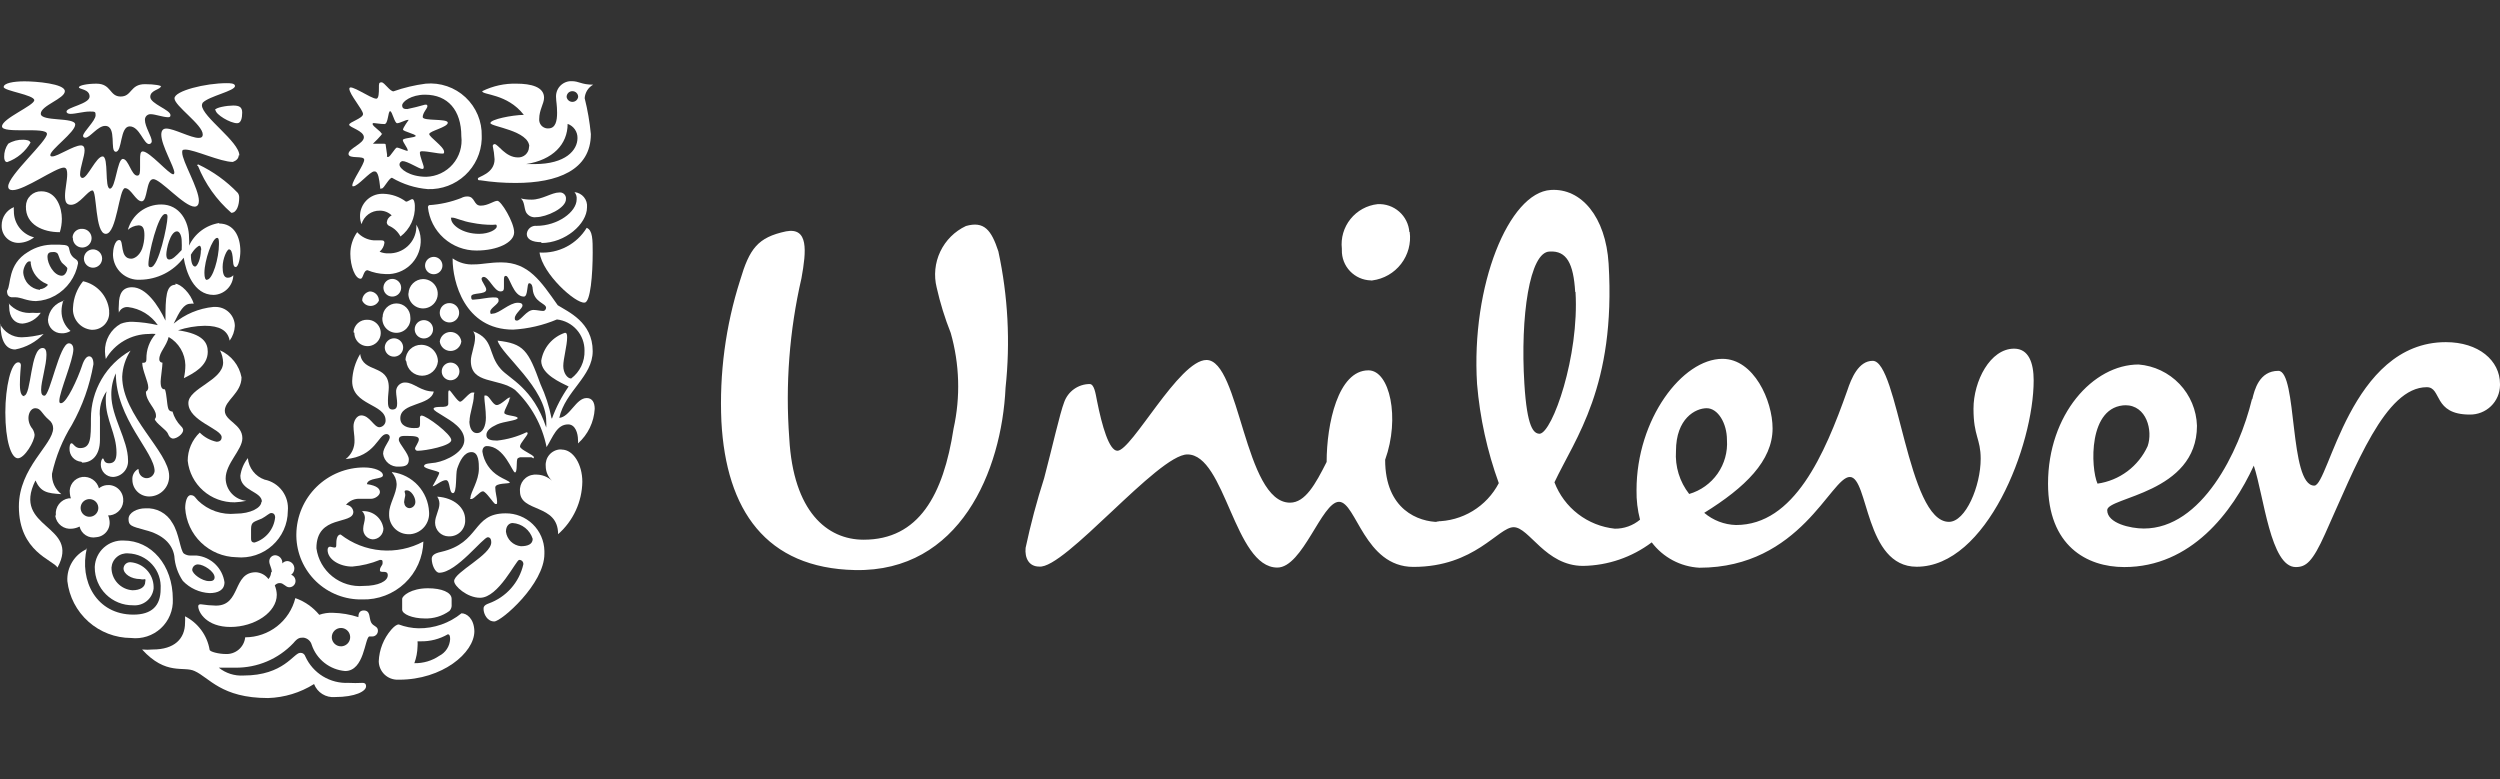
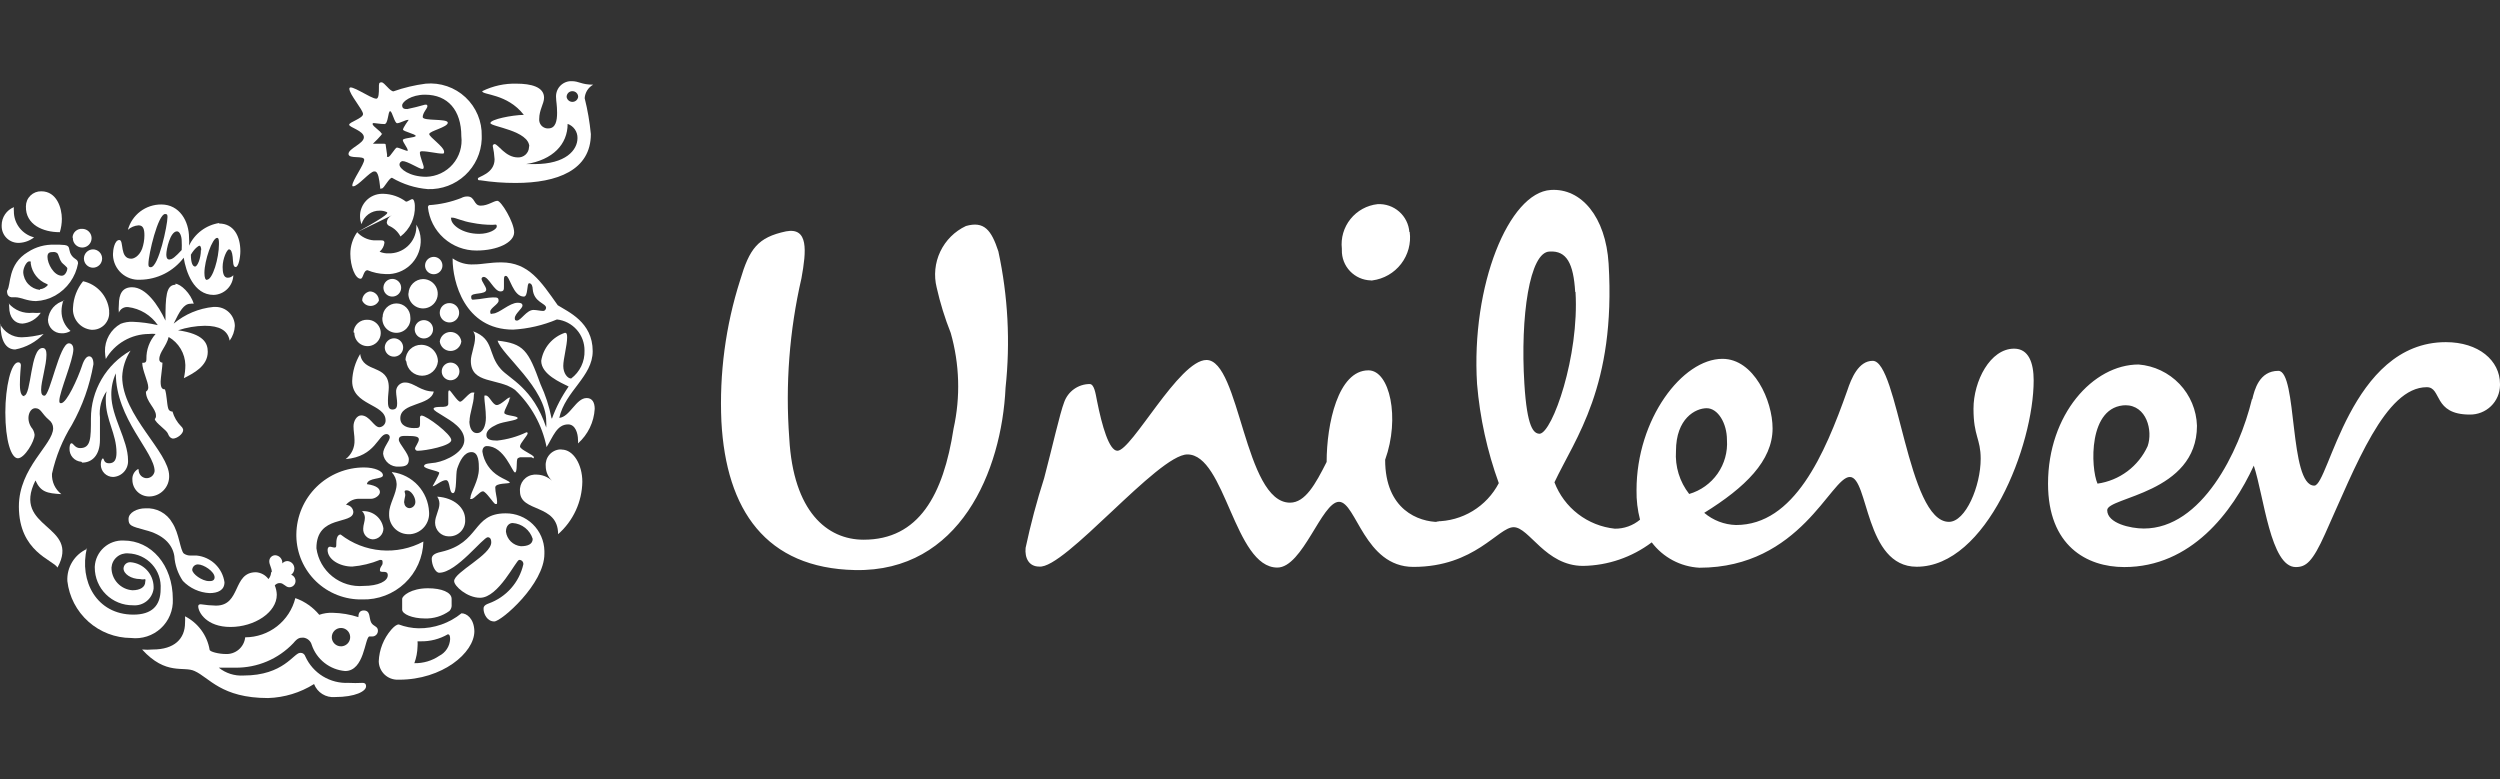
<svg xmlns="http://www.w3.org/2000/svg" width="154" height="48" viewBox="0 0 154 48" fill="none">
  <rect x="0" y="0" width="154" height="48" fill="#333333" stroke="none" />
  <path d="M58.565 20.51C58.204 19.602 57.915 18.668 57.7 17.715C57.514 16.972 57.593 16.188 57.921 15.497C58.25 14.805 58.808 14.248 59.502 13.922C60.624 13.603 61.067 14.168 61.499 15.484C62.094 18.242 62.243 21.077 61.942 23.882C61.705 29.021 59.121 35.24 52.675 35.116C47.187 35.003 44.727 31.426 44.438 25.958C44.305 23.014 44.695 20.07 45.592 17.262C46.168 15.32 46.673 14.621 48.423 14.251C49.803 13.994 49.679 15.433 49.37 17.139C48.627 20.369 48.373 23.691 48.619 26.996C48.866 31.509 50.946 33.246 53.2 33.246C56.598 33.246 58.112 30.491 58.74 26.4C59.172 24.453 59.111 22.429 58.565 20.51ZM130.916 24.961C132.234 24.961 132.625 26.523 132.296 27.479C132.017 28.093 131.588 28.626 131.048 29.031C130.508 29.435 129.875 29.697 129.207 29.792C128.785 28.857 128.599 24.961 130.988 24.961H130.916ZM106.38 27.099C106.38 26.071 105.824 25.146 105.134 25.146C104.444 25.146 103.24 25.773 103.24 27.788C103.177 28.738 103.466 29.678 104.053 30.429C104.763 30.222 105.381 29.779 105.805 29.174C106.228 28.568 106.431 27.836 106.38 27.099ZM86.817 14.292C86.78 13.807 86.555 13.357 86.189 13.036C85.824 12.715 85.347 12.55 84.861 12.575C84.204 12.648 83.603 12.977 83.19 13.492C82.777 14.007 82.585 14.664 82.658 15.32C82.658 15.32 82.658 15.371 82.658 15.402C82.647 15.886 82.828 16.354 83.162 16.704C83.495 17.055 83.955 17.259 84.439 17.273C84.472 17.283 84.508 17.283 84.542 17.273C85.242 17.18 85.877 16.815 86.307 16.256C86.738 15.697 86.929 14.991 86.838 14.292H86.817ZM97.031 17.982C96.928 16.235 96.506 15.433 95.466 15.495C94.22 15.495 93.644 19.513 93.901 23.635C94.066 26.338 94.468 26.719 94.848 26.719C95.631 26.637 97.289 21.949 97.052 17.982H97.031ZM138.72 24.591C137.938 27.819 135.632 32.557 132.059 32.557C131.245 32.557 129.804 32.238 129.804 31.426C129.804 30.614 135.333 30.398 135.333 26.225C135.303 25.265 134.92 24.35 134.258 23.654C133.595 22.959 132.698 22.531 131.74 22.453C128.929 22.453 126.159 25.537 126.159 29.792C126.159 33.616 128.538 34.931 130.854 34.931C134.973 34.931 137.516 31.55 138.834 28.682C139.462 30.573 139.863 34.931 141.418 34.931C142.046 34.931 142.448 34.623 143.23 32.876C145.125 28.672 146.937 23.851 149.49 23.851C150.427 23.851 149.861 25.537 152.136 25.537C152.377 25.541 152.616 25.497 152.84 25.409C153.064 25.321 153.268 25.19 153.441 25.023C153.615 24.856 153.753 24.656 153.849 24.436C153.945 24.215 153.996 23.978 154 23.738V23.656C154 22.196 152.672 21.076 150.664 21.076C144.764 21.076 143.457 29.915 142.561 29.915C140.996 29.915 141.531 22.844 140.347 22.844C139.163 22.844 138.875 24.026 138.741 24.591H138.72ZM88.444 32.115C89.245 32.115 90.03 31.895 90.715 31.48C91.399 31.065 91.957 30.471 92.326 29.761C91.612 27.794 91.162 25.741 90.987 23.656C90.606 17.571 92.954 11.856 95.528 11.702C97.402 11.578 98.915 13.357 99.091 16.245C99.543 23.82 97.031 26.996 95.754 29.71C96.049 30.483 96.552 31.159 97.208 31.663C97.864 32.168 98.648 32.48 99.471 32.567C100.039 32.574 100.591 32.377 101.026 32.012C100.872 31.418 100.799 30.806 100.81 30.193C100.81 25.804 103.641 22.104 106.102 22.104C108.038 22.104 109.191 24.683 109.191 26.39C109.191 28.384 107.502 30.028 104.98 31.591C105.528 32.056 106.218 32.32 106.936 32.341C110.519 32.341 112.393 28.014 113.793 24.056C114.041 23.306 114.483 22.227 115.358 22.227C116.923 22.227 117.5 32.146 120.053 32.146C121.083 32.146 122.01 29.946 122.01 28.261C122.01 27.006 121.567 26.883 121.567 25.177C121.567 23.471 122.597 21.477 124.069 21.477C124.965 21.477 125.274 22.35 125.274 23.43C125.274 27.438 122.38 34.911 118.066 34.911C114.864 34.911 115.111 29.381 113.948 29.381C112.784 29.381 110.921 34.972 104.681 34.972C104.108 34.941 103.548 34.785 103.041 34.515C102.534 34.245 102.092 33.868 101.747 33.41C100.526 34.329 99.044 34.837 97.515 34.859C95.198 34.859 94.2 32.475 93.242 32.475C92.285 32.475 90.864 34.921 87.064 34.921C84.048 34.921 83.543 30.912 82.483 30.912C81.422 30.912 80.248 34.962 78.683 34.962C76.037 34.962 75.481 27.993 73.144 27.993C71.332 27.993 65.576 35.075 64.011 34.901C63.383 34.901 63.116 34.376 63.177 33.749C63.486 32.299 63.867 30.865 64.32 29.453C64.825 27.541 65.288 25.454 65.556 24.766C65.672 24.443 65.884 24.164 66.164 23.965C66.443 23.767 66.778 23.659 67.121 23.656C67.399 23.656 67.481 24.2 67.574 24.683C67.883 26.246 68.326 27.767 68.83 27.767C69.716 27.767 72.629 22.175 74.318 22.175C76.377 22.175 76.655 30.964 79.466 30.964C80.403 30.964 81.031 29.823 81.721 28.456C81.721 26.122 82.421 22.813 84.295 22.813C85.613 22.813 86.251 25.753 85.325 28.322C85.325 31.406 87.384 32.156 88.65 32.156" fill="white" />
-   <path d="M33.03 13.377C32.906 13.397 32.78 13.377 32.667 13.322C32.555 13.267 32.462 13.178 32.402 13.069C32.279 12.812 32.32 12.411 32.083 12.226C32.299 12.275 32.52 12.299 32.742 12.298C33.401 12.298 33.988 11.856 34.451 11.856C34.548 11.844 34.645 11.871 34.722 11.931C34.8 11.99 34.85 12.078 34.863 12.175V12.246C34.894 12.822 33.638 13.377 33.03 13.377ZM33.349 14.97C34.811 14.97 36.16 13.799 36.16 12.771C36.172 12.659 36.16 12.545 36.128 12.437C36.095 12.329 36.041 12.229 35.969 12.142C35.898 12.055 35.809 11.983 35.709 11.931C35.61 11.878 35.5 11.846 35.388 11.835C35.44 11.896 35.478 11.966 35.501 12.042C35.524 12.118 35.531 12.198 35.522 12.277C35.522 13.058 34.348 13.912 33.051 13.912C32.911 13.897 32.77 13.937 32.659 14.023C32.548 14.109 32.474 14.235 32.454 14.374C32.423 14.744 32.793 14.919 33.349 14.919V14.97ZM33.236 15.556C33.421 16.882 35.45 18.701 36.006 18.64C36.376 18.64 36.51 16.892 36.51 15.556C36.51 14.785 36.51 14.179 36.14 14.035C35.84 14.528 35.411 14.93 34.899 15.198C34.388 15.466 33.813 15.59 33.236 15.556Z" fill="white" />
  <path d="M1.472 24.375C1.946 24.375 1.853 21.436 2.626 21.436C2.811 21.436 2.862 21.62 2.862 21.847C2.862 22.505 2.533 23.481 2.533 24.015C2.533 24.293 2.615 24.375 2.739 24.375C3.079 24.375 3.665 21.148 4.242 21.148C4.427 21.148 4.52 21.322 4.52 21.507C4.52 22.175 3.655 24.159 3.655 24.683C3.655 24.766 3.655 24.838 3.758 24.838C4.108 24.838 4.788 23.317 5.045 22.556C5.169 22.155 5.333 21.949 5.488 21.949C5.642 21.949 5.756 22.104 5.756 22.433C5.528 23.746 5.079 25.011 4.427 26.174C3.85 27.101 3.436 28.119 3.202 29.186C3.191 29.425 3.237 29.664 3.337 29.883C3.438 30.101 3.589 30.292 3.779 30.439C2.883 30.388 2.512 30.306 2.183 29.597C0.69 32.598 4.994 32.3 3.542 34.962C3.274 34.489 1.163 33.996 1.163 31.2C1.163 28.795 3.274 27.387 3.274 26.38C3.274 26.28 3.25 26.182 3.206 26.093C3.161 26.003 3.096 25.926 3.017 25.866C2.553 25.475 2.533 25.146 2.172 25.146C1.812 25.146 1.575 25.773 1.925 26.318C2.039 26.448 2.111 26.609 2.131 26.78C2.131 27.181 1.514 28.23 1.102 28.23C0.69 28.23 0.329 27.15 0.329 25.403C0.329 23.851 0.68 22.319 1.122 22.319C1.246 22.319 1.287 22.402 1.287 22.515C1.287 22.628 1.225 23.059 1.225 23.686C1.225 24.314 1.38 24.406 1.514 24.406" fill="white" />
  <path d="M5.066 28.497C5.653 28.497 6.157 28.065 6.157 27.089V25.711C6.095 25.142 6.241 24.568 6.569 24.098C6.526 24.283 6.509 24.473 6.517 24.663C6.517 25.876 7.176 26.719 7.176 27.88C7.176 28.312 7.053 28.538 6.713 28.538C6.373 28.538 6.415 28.24 6.342 28.24C6.27 28.24 6.209 28.425 6.209 28.62C6.209 28.822 6.289 29.015 6.432 29.158C6.575 29.301 6.768 29.381 6.971 29.381C7.099 29.374 7.224 29.342 7.34 29.287C7.455 29.232 7.559 29.154 7.644 29.058C7.729 28.963 7.795 28.851 7.836 28.73C7.878 28.609 7.895 28.481 7.887 28.353C7.887 27.089 6.857 25.681 6.857 24.324C6.85 23.867 6.945 23.414 7.135 22.998C7.135 25.804 9.524 27.849 9.524 29.021C9.508 29.15 9.442 29.268 9.34 29.349C9.238 29.43 9.108 29.467 8.978 29.453C8.869 29.438 8.767 29.388 8.689 29.31C8.611 29.232 8.561 29.13 8.546 29.021C8.546 28.918 8.546 28.898 8.494 28.898C8.382 28.965 8.29 29.062 8.23 29.178C8.17 29.294 8.144 29.425 8.155 29.556C8.155 29.828 8.263 30.09 8.456 30.282C8.649 30.475 8.911 30.583 9.184 30.583C9.349 30.584 9.512 30.551 9.664 30.487C9.816 30.423 9.954 30.329 10.069 30.211C10.184 30.093 10.274 29.954 10.335 29.801C10.395 29.647 10.424 29.484 10.42 29.319C10.42 27.839 7.527 25.598 7.527 23.203C7.553 22.633 7.731 22.079 8.041 21.6C7.3 22.02 6.684 22.628 6.256 23.363C5.827 24.098 5.601 24.933 5.601 25.783C5.601 26.996 5.601 27.603 4.932 27.603C4.613 27.603 4.52 27.305 4.407 27.305C4.294 27.305 4.283 27.561 4.283 27.623C4.272 27.829 4.342 28.03 4.479 28.184C4.616 28.338 4.808 28.432 5.014 28.445" fill="white" />
  <path d="M26.43 12.637C27.112 12.595 27.782 12.446 28.418 12.195C28.531 12.133 28.659 12.101 28.788 12.102C29.282 12.102 29.159 12.668 29.612 12.668C30.065 12.668 30.415 12.37 30.641 12.37C30.868 12.37 31.671 13.685 31.671 14.312C31.671 14.939 30.641 15.433 29.354 15.433C28.61 15.437 27.892 15.164 27.338 14.668C26.784 14.173 26.435 13.489 26.358 12.75C26.362 12.727 26.37 12.705 26.382 12.686C26.395 12.666 26.411 12.65 26.43 12.637ZM29.519 14.405C30.137 14.405 30.6 14.127 30.6 13.953C30.6 13.778 30.518 13.85 30.333 13.85C29.914 13.85 29.497 13.808 29.087 13.726C28.5 13.634 28.057 13.408 27.882 13.408C27.707 13.408 27.789 13.408 27.789 13.47C27.789 13.84 28.459 14.405 29.519 14.405Z" fill="white" />
  <path d="M5.364 33.811C4.985 33.98 4.666 34.261 4.449 34.615C4.232 34.969 4.128 35.38 4.149 35.795C4.26 36.757 4.721 37.645 5.444 38.291C6.167 38.937 7.102 39.296 8.072 39.3C8.404 39.339 8.74 39.305 9.057 39.202C9.375 39.099 9.666 38.928 9.911 38.701C10.156 38.474 10.348 38.197 10.475 37.889C10.602 37.58 10.661 37.248 10.646 36.915C10.646 34.798 9.318 33.297 7.619 33.297C7.17 33.275 6.731 33.431 6.397 33.731C6.063 34.032 5.862 34.452 5.838 34.901V34.962C5.838 35.269 5.899 35.573 6.017 35.856C6.135 36.139 6.308 36.396 6.527 36.612C6.745 36.828 7.004 36.999 7.289 37.114C7.573 37.23 7.878 37.288 8.185 37.285C8.491 37.314 8.795 37.223 9.034 37.031C9.272 36.839 9.426 36.561 9.462 36.257C9.467 36.216 9.467 36.175 9.462 36.134C9.453 35.753 9.303 35.388 9.041 35.111C8.778 34.834 8.422 34.664 8.041 34.633C7.988 34.629 7.934 34.636 7.883 34.653C7.832 34.67 7.785 34.697 7.745 34.732C7.704 34.767 7.671 34.811 7.648 34.859C7.625 34.907 7.611 34.96 7.609 35.014C7.609 35.353 8.072 35.671 8.639 35.671C8.74 35.697 8.846 35.697 8.947 35.671C8.966 35.725 8.966 35.783 8.947 35.836C8.947 36.165 8.639 36.36 8.155 36.36C7.802 36.334 7.473 36.175 7.234 35.915C6.995 35.656 6.864 35.315 6.868 34.962C6.877 34.837 6.911 34.715 6.967 34.603C7.024 34.491 7.103 34.391 7.199 34.31C7.295 34.228 7.406 34.167 7.526 34.129C7.646 34.091 7.772 34.077 7.897 34.088C8.175 34.096 8.448 34.16 8.701 34.276C8.953 34.392 9.18 34.557 9.366 34.763C9.553 34.968 9.696 35.209 9.787 35.471C9.877 35.734 9.914 36.011 9.895 36.288C9.895 37.316 9.349 37.861 8.216 37.861C5.961 37.861 4.86 35.805 5.354 33.749" fill="white" />
  <path d="M21.468 42.065C21.752 42.08 22.038 42.08 22.322 42.065C22.538 42.065 22.549 42.188 22.549 42.281C22.549 42.579 21.89 42.938 20.634 42.938C20.361 42.963 20.087 42.898 19.855 42.753C19.623 42.609 19.444 42.392 19.346 42.137C18.496 42.67 17.519 42.968 16.515 43C13.622 43 12.891 41.736 11.985 41.335C11.316 41.016 10.234 41.633 8.752 40.009C8.971 40.029 9.192 40.029 9.411 40.009C10.739 40.009 11.398 39.351 11.398 38.364C11.408 38.231 11.408 38.097 11.398 37.964C11.793 38.165 12.136 38.456 12.398 38.813C12.661 39.169 12.837 39.583 12.911 40.019C12.911 40.153 13.509 40.286 13.879 40.286C14.177 40.307 14.471 40.211 14.7 40.019C14.928 39.828 15.073 39.555 15.104 39.259C15.815 39.257 16.505 39.018 17.065 38.581C17.624 38.143 18.021 37.532 18.193 36.843C18.768 37.046 19.277 37.401 19.666 37.871C19.934 37.778 20.216 37.736 20.5 37.748C21.035 37.76 21.566 37.85 22.075 38.015C22.075 37.83 22.127 37.604 22.404 37.604C22.837 37.604 22.724 38.066 22.858 38.334C22.991 38.601 23.28 38.56 23.28 38.847C23.281 38.894 23.273 38.941 23.256 38.984C23.239 39.028 23.213 39.068 23.181 39.101C23.148 39.135 23.109 39.161 23.066 39.18C23.023 39.198 22.976 39.207 22.93 39.207H22.744C22.466 39.31 22.446 41.335 21.262 41.335C20.798 41.297 20.356 41.123 19.99 40.836C19.624 40.549 19.35 40.162 19.202 39.721C19.171 39.606 19.107 39.503 19.017 39.424C18.927 39.346 18.816 39.295 18.698 39.279C18.471 39.279 18.348 39.279 18.07 39.618C17.61 40.102 17.056 40.486 16.441 40.746C15.827 41.006 15.165 41.136 14.497 41.129C14.013 41.129 13.632 41.129 13.54 41.129H13.478C13.908 41.474 14.451 41.647 15.002 41.612C17.483 41.612 18.09 40.215 18.492 40.215C18.563 40.21 18.634 40.229 18.692 40.271C18.75 40.312 18.792 40.372 18.811 40.441C19.04 40.946 19.415 41.371 19.889 41.661C20.363 41.95 20.913 42.091 21.468 42.065ZM20.438 39.248C20.438 39.36 20.471 39.469 20.533 39.562C20.596 39.655 20.684 39.728 20.788 39.771C20.891 39.813 21.005 39.825 21.115 39.803C21.224 39.781 21.325 39.727 21.405 39.648C21.484 39.569 21.538 39.468 21.56 39.359C21.581 39.249 21.57 39.135 21.527 39.032C21.485 38.929 21.412 38.84 21.319 38.778C21.226 38.716 21.116 38.683 21.004 38.683C20.854 38.683 20.71 38.742 20.604 38.849C20.498 38.955 20.438 39.098 20.438 39.248Z" fill="white" />
  <path d="M31.578 32.218C31.383 32.218 31.166 32.372 31.166 32.752C31.196 32.983 31.302 33.197 31.468 33.359C31.635 33.521 31.851 33.623 32.083 33.647C32.495 33.647 32.814 33.533 32.814 33.194C32.731 32.926 32.569 32.689 32.348 32.514C32.128 32.34 31.859 32.236 31.578 32.218ZM30.055 33.091C29.756 33.091 28.119 35.281 27.058 35.281C26.811 35.281 26.595 34.798 26.595 34.428C26.595 34.232 26.729 34.089 27.172 33.996C29.602 33.441 29.066 31.622 31.146 31.622C31.769 31.616 32.369 31.856 32.816 32.288C33.263 32.721 33.521 33.313 33.535 33.934V34.119C33.535 35.98 30.878 38.282 30.446 38.282C30.013 38.282 29.787 37.82 29.787 37.511C29.787 37.419 29.787 37.285 30.106 37.172C30.635 36.981 31.107 36.661 31.479 36.241C31.852 35.821 32.112 35.314 32.237 34.767C32.242 34.731 32.239 34.695 32.227 34.66C32.217 34.626 32.198 34.595 32.173 34.568C32.149 34.542 32.119 34.521 32.086 34.507C32.052 34.494 32.016 34.487 31.98 34.489C31.795 34.489 30.713 36.823 29.571 36.823C28.778 36.823 27.975 36.103 27.975 35.795C27.975 35.24 30.261 34.191 30.261 33.41C30.261 33.112 30.116 33.091 30.003 33.091" fill="white" />
  <path d="M2.1 14.621C1.841 14.824 1.524 14.943 1.194 14.96C1.054 14.968 0.913 14.948 0.781 14.9C0.649 14.852 0.528 14.778 0.426 14.682C0.324 14.585 0.242 14.469 0.187 14.34C0.131 14.211 0.103 14.072 0.103 13.932V13.87C0.104 13.632 0.176 13.399 0.31 13.201C0.443 13.004 0.633 12.85 0.855 12.76C0.845 12.842 0.845 12.925 0.855 13.007C0.85 13.377 0.971 13.737 1.197 14.03C1.423 14.322 1.741 14.531 2.1 14.621ZM5.117 17.324C4.746 17.779 4.53 18.341 4.499 18.927C4.482 19.093 4.498 19.26 4.546 19.419C4.593 19.579 4.672 19.727 4.777 19.856C4.883 19.985 5.012 20.092 5.159 20.171C5.306 20.249 5.466 20.298 5.632 20.315H5.694C5.836 20.316 5.977 20.287 6.108 20.23C6.238 20.173 6.356 20.09 6.453 19.986C6.549 19.881 6.623 19.758 6.67 19.624C6.717 19.489 6.735 19.347 6.723 19.205C6.723 19.205 6.723 19.143 6.723 19.113C6.677 18.684 6.497 18.281 6.209 17.96C5.921 17.639 5.539 17.416 5.117 17.324ZM0.443 17.889C0.429 17.94 0.429 17.993 0.443 18.044C0.447 18.111 0.475 18.175 0.523 18.224C0.57 18.273 0.633 18.304 0.7 18.311H0.947C1.277 18.311 1.668 18.547 2.214 18.547C2.629 18.528 3.035 18.412 3.398 18.208C3.764 18.001 4.08 17.716 4.324 17.373C4.568 17.03 4.733 16.638 4.808 16.224C4.808 15.957 4.602 15.998 4.417 15.741C4.232 15.484 4.304 15.279 4.191 15.176C4.077 15.073 3.923 15.094 3.676 15.073H3.357C2.777 15.051 2.205 15.209 1.719 15.525C0.453 16.286 0.69 17.561 0.443 17.889ZM3.779 16.142C3.882 16.276 4.149 16.44 4.149 16.543C4.149 16.646 4.036 16.985 3.81 16.985C3.315 16.985 2.924 16.245 2.924 15.823C2.924 15.556 3.068 15.525 3.284 15.525C3.36 15.518 3.436 15.536 3.501 15.577C3.624 15.649 3.624 15.926 3.789 16.142H3.779ZM2.461 17.858C2.187 17.829 1.933 17.704 1.744 17.504C1.555 17.304 1.444 17.043 1.431 16.769C1.431 16.481 1.647 16.101 1.792 16.101C1.936 16.101 1.884 16.101 1.895 16.245C1.935 16.519 2.047 16.778 2.218 16.996C2.39 17.215 2.615 17.384 2.873 17.488C2.891 17.491 2.908 17.499 2.921 17.512C2.934 17.525 2.943 17.542 2.945 17.561C2.885 17.633 2.812 17.693 2.729 17.737C2.646 17.782 2.554 17.809 2.461 17.817V17.858ZM3.686 14.302C3.768 14.036 3.81 13.759 3.81 13.48C3.81 12.822 3.501 11.784 2.543 11.784C2.42 11.781 2.297 11.803 2.182 11.848C2.067 11.894 1.963 11.961 1.875 12.047C1.786 12.134 1.716 12.236 1.668 12.35C1.621 12.464 1.596 12.586 1.596 12.709C1.565 13.86 2.687 14.302 3.655 14.302H3.686ZM0.031 19.955C0.031 20.983 0.36 21.528 0.937 21.528C1.606 21.4 2.219 21.066 2.687 20.572C2.245 20.696 1.788 20.765 1.328 20.778C1.052 20.778 0.781 20.701 0.547 20.555C0.312 20.41 0.123 20.202 0 19.955H0.031ZM0.566 18.691C0.556 18.763 0.556 18.835 0.566 18.907C0.566 19.565 0.916 19.935 1.38 19.935C1.606 19.915 1.826 19.845 2.022 19.729C2.218 19.613 2.385 19.455 2.512 19.267C2.344 19.282 2.176 19.282 2.008 19.267C1.734 19.298 1.457 19.262 1.2 19.162C0.943 19.061 0.715 18.9 0.535 18.691H0.566ZM3.985 18.516C3.709 18.577 3.46 18.725 3.274 18.938C3.089 19.151 2.977 19.417 2.955 19.698C2.955 19.919 3.043 20.131 3.199 20.287C3.356 20.443 3.568 20.531 3.789 20.531C3.985 20.541 4.179 20.491 4.345 20.387C4.169 20.236 4.028 20.048 3.932 19.837C3.836 19.626 3.787 19.396 3.789 19.164C3.791 18.943 3.829 18.724 3.902 18.516H3.985ZM4.489 14.652C4.485 14.766 4.515 14.88 4.576 14.977C4.637 15.074 4.726 15.151 4.83 15.198C4.935 15.245 5.052 15.259 5.165 15.239C5.278 15.219 5.383 15.166 5.466 15.086C5.548 15.007 5.605 14.904 5.629 14.792C5.653 14.68 5.643 14.563 5.6 14.457C5.557 14.351 5.483 14.259 5.388 14.195C5.293 14.131 5.181 14.097 5.066 14.097C4.991 14.091 4.916 14.101 4.845 14.125C4.774 14.149 4.709 14.187 4.653 14.237C4.597 14.287 4.552 14.347 4.52 14.415C4.489 14.483 4.471 14.556 4.469 14.631L4.489 14.652ZM5.169 15.926C5.169 16.074 5.227 16.217 5.331 16.322C5.435 16.428 5.576 16.489 5.725 16.491C5.875 16.491 6.019 16.432 6.125 16.326C6.231 16.22 6.291 16.076 6.291 15.926C6.291 15.776 6.231 15.632 6.125 15.526C6.019 15.42 5.875 15.361 5.725 15.361C5.576 15.364 5.435 15.424 5.331 15.53C5.227 15.636 5.169 15.778 5.169 15.926Z" fill="white" />
  <path d="M27.213 22.823C27.227 22.684 27.295 22.556 27.401 22.466C27.507 22.375 27.644 22.328 27.784 22.336C27.924 22.343 28.055 22.403 28.151 22.505C28.248 22.606 28.301 22.74 28.301 22.88C28.301 23.019 28.248 23.154 28.151 23.255C28.055 23.356 27.924 23.416 27.784 23.424C27.644 23.431 27.507 23.384 27.401 23.294C27.295 23.203 27.227 23.075 27.213 22.936V22.823ZM22.312 18.516C22.357 18.615 22.43 18.698 22.521 18.757C22.612 18.815 22.718 18.846 22.827 18.846C22.935 18.846 23.041 18.815 23.133 18.757C23.224 18.698 23.296 18.615 23.341 18.516C23.341 18.368 23.283 18.226 23.179 18.12C23.075 18.015 22.934 17.954 22.785 17.951C22.652 17.973 22.531 18.042 22.444 18.146C22.357 18.25 22.31 18.381 22.312 18.516ZM21.828 20.5C21.826 20.661 21.872 20.819 21.96 20.954C22.048 21.089 22.174 21.195 22.323 21.258C22.471 21.321 22.635 21.338 22.794 21.308C22.952 21.278 23.098 21.201 23.213 21.088C23.328 20.975 23.406 20.83 23.438 20.673C23.471 20.515 23.455 20.351 23.394 20.202C23.332 20.053 23.228 19.926 23.094 19.836C22.96 19.746 22.803 19.698 22.641 19.698C22.534 19.692 22.426 19.706 22.324 19.741C22.222 19.776 22.128 19.831 22.047 19.903C21.967 19.975 21.901 20.062 21.855 20.159C21.808 20.256 21.782 20.362 21.776 20.469L21.828 20.5ZM23.558 19.544C23.544 19.665 23.557 19.787 23.594 19.902C23.631 20.018 23.692 20.124 23.773 20.215C23.855 20.305 23.954 20.377 24.065 20.427C24.176 20.476 24.296 20.502 24.417 20.502C24.539 20.502 24.659 20.476 24.77 20.427C24.881 20.377 24.98 20.305 25.061 20.215C25.142 20.124 25.204 20.018 25.241 19.902C25.278 19.787 25.29 19.665 25.277 19.544C25.277 19.318 25.187 19.101 25.027 18.941C24.867 18.781 24.649 18.691 24.422 18.691C24.196 18.691 23.979 18.781 23.818 18.941C23.658 19.101 23.568 19.318 23.568 19.544H23.558ZM23.619 17.715C23.617 17.823 23.648 17.929 23.706 18.02C23.765 18.111 23.85 18.182 23.949 18.225C24.049 18.268 24.159 18.28 24.265 18.26C24.372 18.241 24.47 18.189 24.547 18.114C24.625 18.038 24.678 17.941 24.7 17.835C24.721 17.729 24.711 17.619 24.67 17.519C24.629 17.419 24.559 17.333 24.469 17.273C24.379 17.212 24.273 17.18 24.165 17.18C24.026 17.18 23.891 17.233 23.79 17.329C23.688 17.424 23.627 17.555 23.619 17.694V17.715ZM26.183 16.358C26.183 16.464 26.215 16.567 26.273 16.655C26.332 16.743 26.416 16.811 26.514 16.852C26.611 16.892 26.719 16.903 26.823 16.882C26.927 16.861 27.022 16.811 27.097 16.736C27.172 16.661 27.223 16.566 27.244 16.462C27.264 16.358 27.254 16.251 27.213 16.153C27.173 16.056 27.104 15.972 27.016 15.913C26.928 15.855 26.825 15.823 26.719 15.823C26.577 15.823 26.44 15.88 26.34 15.98C26.24 16.08 26.183 16.216 26.183 16.358ZM25.154 18.095C25.154 18.274 25.207 18.449 25.306 18.598C25.406 18.746 25.547 18.862 25.713 18.931C25.878 18.999 26.061 19.017 26.236 18.982C26.412 18.947 26.574 18.861 26.7 18.735C26.827 18.608 26.913 18.447 26.948 18.271C26.983 18.096 26.965 17.914 26.897 17.749C26.828 17.584 26.712 17.442 26.563 17.343C26.414 17.244 26.239 17.19 26.06 17.19C25.825 17.195 25.602 17.29 25.436 17.454C25.269 17.619 25.172 17.841 25.164 18.074L25.154 18.095ZM23.702 21.405C23.702 21.517 23.735 21.626 23.797 21.719C23.86 21.812 23.948 21.884 24.051 21.927C24.155 21.97 24.269 21.981 24.379 21.959C24.488 21.937 24.589 21.884 24.669 21.804C24.748 21.725 24.802 21.625 24.823 21.515C24.845 21.405 24.834 21.292 24.791 21.188C24.748 21.085 24.676 20.997 24.583 20.935C24.49 20.872 24.38 20.839 24.268 20.839C24.124 20.841 23.986 20.898 23.881 20.997C23.776 21.096 23.712 21.23 23.702 21.374V21.405ZM25.545 20.284C25.545 20.434 25.605 20.578 25.711 20.684C25.817 20.79 25.961 20.85 26.111 20.85C26.261 20.85 26.405 20.79 26.512 20.684C26.618 20.578 26.677 20.434 26.677 20.284C26.677 20.134 26.618 19.991 26.512 19.884C26.405 19.779 26.261 19.719 26.111 19.719C25.961 19.719 25.817 19.779 25.711 19.884C25.605 19.991 25.545 20.134 25.545 20.284ZM25.03 22.268C25.055 22.508 25.168 22.731 25.348 22.893C25.527 23.055 25.761 23.145 26.003 23.145C26.245 23.145 26.479 23.055 26.658 22.893C26.838 22.731 26.951 22.508 26.976 22.268C26.976 21.995 26.867 21.734 26.674 21.541C26.481 21.349 26.22 21.24 25.946 21.24C25.694 21.237 25.451 21.334 25.27 21.509C25.089 21.684 24.984 21.924 24.979 22.175L25.03 22.268ZM27.089 21.035C27.11 21.196 27.188 21.345 27.31 21.453C27.433 21.561 27.59 21.62 27.753 21.62C27.916 21.62 28.074 21.561 28.196 21.453C28.319 21.345 28.397 21.196 28.418 21.035C28.397 20.873 28.319 20.724 28.196 20.616C28.074 20.509 27.916 20.449 27.753 20.449C27.59 20.449 27.433 20.509 27.31 20.616C27.188 20.724 27.11 20.873 27.089 21.035ZM27.089 19.256C27.087 19.375 27.12 19.491 27.185 19.59C27.249 19.69 27.342 19.768 27.451 19.814C27.56 19.861 27.68 19.875 27.797 19.853C27.913 19.831 28.02 19.775 28.105 19.692C28.189 19.609 28.247 19.503 28.271 19.387C28.295 19.271 28.284 19.151 28.239 19.041C28.194 18.931 28.118 18.838 28.019 18.772C27.921 18.706 27.805 18.671 27.686 18.671C27.608 18.669 27.531 18.683 27.459 18.712C27.386 18.741 27.32 18.784 27.265 18.838C27.209 18.893 27.165 18.958 27.135 19.03C27.105 19.102 27.089 19.179 27.089 19.256Z" fill="white" />
  <path d="M28.428 37.779C27.681 38.386 26.745 38.714 25.782 38.703C25.366 38.694 24.956 38.614 24.567 38.467C24.422 38.467 24.268 38.601 24.103 38.786C23.632 39.331 23.359 40.019 23.331 40.739C23.334 40.89 23.366 41.039 23.427 41.178C23.487 41.316 23.574 41.442 23.683 41.547C23.792 41.652 23.921 41.734 24.062 41.79C24.203 41.845 24.354 41.872 24.505 41.869H24.587C27.233 41.869 29.221 40.225 29.221 38.878C29.2 38.097 28.747 37.779 28.428 37.779ZM27.686 37.635C27.737 37.58 27.776 37.515 27.799 37.444C27.822 37.373 27.829 37.297 27.82 37.223V36.895C27.82 36.483 27.203 36.237 26.358 36.237C25.329 36.237 24.773 36.699 24.773 36.895V37.552C24.773 37.83 25.401 38.097 26.163 38.097C26.708 38.117 27.244 37.954 27.686 37.635ZM27.573 39.074C27.635 39.074 27.728 39.074 27.728 39.372C27.716 39.587 27.649 39.795 27.531 39.975C27.414 40.156 27.251 40.302 27.058 40.4C26.607 40.706 26.07 40.864 25.524 40.852C25.645 40.522 25.712 40.175 25.72 39.824C25.73 39.718 25.73 39.611 25.72 39.505H25.905C26.494 39.518 27.074 39.369 27.584 39.074" fill="white" />
  <path d="M22.188 21.805C22.343 23.008 23.949 22.402 23.949 23.861C23.949 24.077 23.897 24.385 23.897 24.653C23.897 24.92 23.897 25.228 24.165 25.228C24.433 25.228 24.464 25.054 24.464 24.838C24.464 24.622 24.402 24.324 24.402 24.17C24.387 24.026 24.43 23.881 24.52 23.768C24.611 23.655 24.742 23.581 24.886 23.563H24.968C25.504 23.563 25.905 24.118 26.719 24.118C26.533 25.023 24.659 24.776 24.659 25.763C24.659 26.256 25.154 26.369 25.483 26.369C25.812 26.369 25.874 26.369 25.874 26.071V25.711C25.873 25.698 25.874 25.684 25.878 25.671C25.882 25.658 25.888 25.646 25.897 25.636C25.906 25.625 25.916 25.616 25.928 25.61C25.94 25.604 25.953 25.6 25.967 25.598C26.276 25.598 27.8 26.75 27.8 27.109C27.8 27.469 26.194 27.767 25.741 27.767C25.72 27.77 25.7 27.769 25.68 27.764C25.66 27.759 25.641 27.749 25.625 27.737C25.609 27.724 25.595 27.709 25.585 27.691C25.575 27.673 25.568 27.654 25.565 27.634C25.565 27.531 25.802 27.243 25.802 27.068C25.802 26.893 25.586 26.852 25.03 26.852C24.762 26.852 24.567 26.852 24.567 27.089C24.567 27.325 25.184 27.942 25.184 28.291C25.184 28.641 25.009 28.744 24.567 28.744C24.334 28.761 24.104 28.689 23.924 28.541C23.744 28.394 23.627 28.183 23.599 27.952C23.599 27.561 24.011 27.171 24.011 26.924C24.009 26.899 24.003 26.873 23.992 26.85C23.981 26.827 23.965 26.806 23.946 26.789C23.927 26.772 23.905 26.759 23.881 26.75C23.856 26.742 23.831 26.738 23.805 26.739C23.29 26.739 23.146 28.127 21.293 28.281C21.471 28.144 21.614 27.966 21.709 27.762C21.804 27.558 21.848 27.334 21.838 27.109C21.838 26.811 21.776 26.575 21.776 26.256C21.776 25.938 21.972 25.588 22.25 25.588C22.775 25.588 23.033 26.318 23.372 26.318C23.478 26.31 23.576 26.262 23.647 26.183C23.718 26.105 23.756 26.002 23.753 25.896C23.753 24.869 21.694 24.982 21.694 23.481C21.712 22.889 21.882 22.312 22.188 21.805ZM28.912 25.917C28.912 26.266 29.025 26.678 29.385 26.678C29.746 26.678 29.931 26.225 29.931 25.732C29.931 25.239 29.838 24.704 29.838 24.509C29.838 24.314 29.838 24.365 29.931 24.365C30.147 24.365 30.343 24.951 30.6 24.951C30.858 24.951 31.259 24.488 31.383 24.488C31.506 24.488 31.383 24.55 31.383 24.56C31.383 24.776 31.064 25.228 31.064 25.424C31.064 25.619 31.887 25.598 31.887 25.753C31.887 25.907 31.022 25.958 30.621 26.143C30.219 26.328 29.962 26.523 29.962 26.801C29.962 27.078 30.24 27.14 30.621 27.14C31.25 27.073 31.863 26.899 32.433 26.626C32.433 26.626 32.505 26.626 32.505 26.688C32.505 26.832 32.031 27.294 32.031 27.5C32.031 27.705 32.907 28.024 32.886 28.168C32.865 28.312 32.814 28.168 32.721 28.168C32.629 28.168 32.32 28.168 32.145 28.168C32.099 28.161 32.053 28.164 32.008 28.177C31.964 28.189 31.923 28.211 31.887 28.24C31.784 28.353 31.887 29.103 31.723 29.103C31.558 29.103 31.074 27.479 29.983 27.479C29.828 27.479 29.715 27.603 29.715 27.819C29.762 28.133 29.879 28.432 30.057 28.696C30.235 28.959 30.47 29.179 30.744 29.34C30.981 29.494 31.403 29.648 31.403 29.73C31.403 29.812 30.508 29.73 30.508 30.028C30.508 30.326 30.621 30.686 30.621 30.881C30.621 31.077 30.621 31.046 30.518 31.046C30.415 31.046 29.941 30.265 29.746 30.265C29.55 30.265 29.21 30.738 29.046 30.738C28.881 30.738 28.984 30.738 28.984 30.645C28.984 30.326 29.499 29.617 29.499 28.877C29.499 28.528 29.499 27.849 29.046 27.849C28.593 27.849 28.325 28.384 28.16 28.877C28.057 29.175 28.16 30.378 27.903 30.378C27.645 30.378 27.748 29.576 27.47 29.576C27.192 29.576 26.801 29.956 26.646 29.956C26.646 29.956 27.058 29.237 27.058 29.124C27.058 29.011 26.121 28.887 26.121 28.713C26.121 28.538 26.492 28.548 26.832 28.497C27.553 28.363 28.603 27.829 28.603 27.109C28.603 26.39 27.81 25.938 27.275 25.609C27.007 25.434 26.708 25.29 26.708 25.177C26.708 25.064 27.048 25.064 27.192 25.064C27.336 25.064 27.614 25.064 27.614 24.879V24.303C27.614 24.108 27.614 24.046 27.686 24.046C27.759 24.046 28.181 24.745 28.345 24.745C28.51 24.745 28.881 24.18 29.097 24.18C29.313 24.18 29.19 24.18 29.19 24.344C29.19 24.869 28.922 25.454 28.922 25.968" fill="white" />
  <path d="M22.6 29.823C23.259 29.915 23.403 30.131 23.403 30.316C23.403 30.501 23.125 30.727 22.847 30.727C22.569 30.727 22.425 30.727 22.188 30.727C22.023 30.714 21.858 30.741 21.705 30.805C21.553 30.87 21.419 30.97 21.313 31.097C21.428 31.102 21.538 31.148 21.621 31.228C21.705 31.307 21.756 31.414 21.766 31.529C21.766 32.351 19.491 31.673 19.491 33.77C19.583 34.455 19.936 35.079 20.477 35.511C21.018 35.944 21.704 36.152 22.394 36.093C23.3 36.093 23.887 35.805 23.887 35.435C23.887 35.065 23.403 35.353 23.403 35.127C23.403 34.901 23.568 34.849 23.568 34.685C23.568 34.52 23.568 34.489 23.403 34.489C22.858 34.713 22.282 34.851 21.694 34.901C20.932 34.901 20.18 34.469 20.18 33.873C20.18 33.749 20.242 33.677 20.325 33.677C20.407 33.677 20.52 33.729 20.613 33.729C20.706 33.729 20.716 33.677 20.716 33.523C20.716 33.369 20.716 32.927 20.984 32.927C21.7 33.484 22.563 33.822 23.468 33.898C24.372 33.975 25.28 33.788 26.08 33.359C26.068 33.84 25.961 34.315 25.765 34.755C25.569 35.195 25.288 35.592 24.938 35.923C24.588 36.254 24.175 36.514 23.725 36.685C23.274 36.858 22.794 36.939 22.312 36.925C21.79 36.936 21.271 36.844 20.785 36.655C20.298 36.466 19.854 36.182 19.477 35.822C19.101 35.461 18.799 35.029 18.589 34.552C18.379 34.075 18.266 33.561 18.255 33.04V32.906C18.269 31.809 18.715 30.762 19.498 29.992C20.281 29.223 21.337 28.792 22.435 28.795C23.063 28.795 23.589 29.011 23.589 29.278C23.589 29.545 22.662 29.401 22.6 29.823ZM26.924 30.583C27.018 30.712 27.068 30.867 27.069 31.025C27.069 31.416 26.801 31.786 26.801 32.197C26.801 32.417 26.887 32.629 27.041 32.786C27.195 32.944 27.404 33.035 27.625 33.04H27.686C27.819 33.04 27.95 33.013 28.072 32.961C28.193 32.909 28.303 32.832 28.394 32.736C28.484 32.639 28.554 32.525 28.599 32.401C28.644 32.276 28.663 32.144 28.654 32.012C28.665 31.293 27.985 30.655 26.924 30.594V30.583ZM22.291 31.478C22.35 31.531 22.397 31.596 22.429 31.669C22.461 31.741 22.477 31.82 22.477 31.899C22.477 32.115 22.374 32.341 22.374 32.557C22.362 32.722 22.416 32.884 22.524 33.009C22.632 33.134 22.785 33.212 22.95 33.225C23.128 33.225 23.298 33.155 23.423 33.029C23.549 32.904 23.619 32.734 23.619 32.557C23.578 32.246 23.42 31.963 23.177 31.764C22.934 31.566 22.625 31.467 22.312 31.488L22.291 31.478ZM24.165 29.083C24.77 29.161 25.328 29.449 25.742 29.896C26.155 30.343 26.399 30.921 26.43 31.529C26.459 31.863 26.355 32.194 26.142 32.452C25.928 32.709 25.621 32.873 25.287 32.906H25.215C25.058 32.913 24.902 32.889 24.754 32.836C24.607 32.782 24.471 32.7 24.355 32.594C24.24 32.488 24.146 32.36 24.08 32.218C24.014 32.076 23.976 31.922 23.97 31.765V31.622C23.97 31.036 24.433 30.419 24.433 29.813C24.424 29.545 24.318 29.289 24.134 29.093L24.165 29.083ZM24.907 30.953C24.904 30.997 24.91 31.04 24.924 31.081C24.938 31.122 24.959 31.16 24.988 31.192C25.017 31.225 25.052 31.251 25.091 31.27C25.13 31.289 25.172 31.3 25.215 31.303C25.266 31.302 25.316 31.29 25.363 31.269C25.409 31.248 25.451 31.218 25.485 31.181C25.52 31.143 25.547 31.099 25.564 31.052C25.581 31.004 25.589 30.953 25.586 30.902C25.586 30.614 25.318 30.203 25.061 30.203C24.803 30.203 24.999 30.368 24.958 30.553C24.925 30.691 24.901 30.832 24.886 30.974" fill="white" />
  <path d="M9.287 16.461C9.771 16.461 10.317 13.86 10.317 13.377C10.317 13.264 10.317 13.182 10.173 13.182C9.74 13.182 9.143 15.649 9.143 16.265C9.143 16.358 9.143 16.461 9.287 16.461ZM12.747 17.232C13.097 17.232 13.488 15.906 13.488 15.032C13.488 14.847 13.488 14.652 13.375 14.652C13.076 14.652 12.592 16.049 12.592 16.81C12.592 17.119 12.654 17.242 12.747 17.242V17.232ZM10.461 15.978C10.615 15.978 10.811 15.813 11.192 15.402C11.202 15.214 11.202 15.025 11.192 14.837C11.192 14.559 11.079 14.251 10.904 14.251C10.482 14.251 10.245 15.371 10.245 15.669C10.245 15.967 10.358 15.988 10.461 15.988V15.978ZM12.397 15.433C12.397 15.196 12.335 15.135 12.283 15.135C12.232 15.135 11.985 15.299 11.758 15.69C11.758 16.193 11.871 16.419 12.016 16.419C12.16 16.419 12.376 15.926 12.376 15.392L12.397 15.433ZM13.488 13.768C14.415 13.768 14.806 14.569 14.806 15.474C14.806 15.864 14.693 16.45 14.518 16.45C14.343 16.45 14.363 16.121 14.332 15.823C14.301 15.525 14.229 15.361 14.106 15.361C13.982 15.361 13.714 15.926 13.714 16.45C13.714 16.769 13.766 17.108 14.023 17.108C14.089 17.109 14.155 17.096 14.215 17.069C14.275 17.042 14.329 17.003 14.373 16.954C14.363 17.272 14.232 17.575 14.006 17.8C13.781 18.026 13.477 18.157 13.159 18.167C11.923 18.167 11.449 16.718 11.316 15.875C11.002 16.291 10.596 16.63 10.13 16.866C9.664 17.101 9.15 17.226 8.628 17.232C8.42 17.244 8.211 17.215 8.013 17.146C7.816 17.077 7.635 16.97 7.479 16.83C7.324 16.69 7.198 16.521 7.109 16.332C7.02 16.144 6.969 15.939 6.96 15.731C6.96 15.731 6.96 15.669 6.96 15.638C6.96 15.402 7.053 14.785 7.351 14.785C7.65 14.785 7.351 15.936 8.082 15.936C8.247 15.936 8.566 15.793 8.752 15.33C8.846 15.062 8.895 14.781 8.896 14.497C8.896 14.117 8.824 13.881 8.536 13.881C8.291 13.897 8.059 13.995 7.877 14.158C7.999 13.708 8.268 13.31 8.64 13.027C9.012 12.745 9.468 12.593 9.936 12.596C11.058 12.596 11.645 13.624 11.645 14.652C11.66 14.812 11.66 14.974 11.645 15.135C11.816 14.767 12.076 14.446 12.401 14.203C12.726 13.959 13.107 13.799 13.509 13.737" fill="white" />
  <path d="M10.821 17.54C10.224 17.54 10.193 18.27 10.193 19.75C9.74 18.784 8.989 17.694 8.134 17.694C7.547 17.694 7.321 18.095 7.321 18.784C7.305 18.941 7.305 19.099 7.321 19.256C7.365 19.144 7.446 19.05 7.551 18.988C7.655 18.927 7.777 18.902 7.897 18.917C8.262 18.963 8.613 19.086 8.928 19.277C9.242 19.469 9.512 19.724 9.72 20.027C9.212 19.912 8.695 19.843 8.175 19.822C7.922 19.812 7.67 19.854 7.434 19.945C7.132 20.115 6.883 20.363 6.713 20.664C6.542 20.965 6.457 21.306 6.466 21.651C6.472 21.806 6.49 21.961 6.517 22.114C6.788 21.646 7.176 21.258 7.644 20.987C8.112 20.717 8.643 20.573 9.184 20.572C9.318 20.557 9.452 20.557 9.586 20.572C9.208 20.996 9.006 21.547 9.019 22.114C9.019 22.34 8.927 22.35 8.762 22.35C8.762 22.813 9.133 23.512 9.133 23.861C9.135 23.915 9.123 23.968 9.097 24.015C9.072 24.062 9.034 24.101 8.989 24.128C8.989 24.745 9.606 25.156 9.606 25.588C9.613 25.629 9.609 25.67 9.597 25.709C9.584 25.749 9.563 25.785 9.534 25.814C9.586 26.071 10.265 26.482 10.348 26.719C10.43 26.955 10.585 27.017 10.656 27.017C10.893 27.017 11.285 26.739 11.285 26.482C11.269 26.393 11.222 26.313 11.151 26.256C10.903 26.003 10.722 25.692 10.626 25.352C10.564 25.355 10.502 25.337 10.453 25.299C10.404 25.261 10.37 25.207 10.358 25.146C10.276 24.858 10.276 24.314 10.162 23.985C9.977 23.985 9.895 23.872 9.895 23.502C9.895 23.317 10.008 22.587 10.008 22.34C9.981 22.34 9.955 22.335 9.931 22.324C9.906 22.314 9.884 22.299 9.866 22.279C9.847 22.26 9.833 22.237 9.824 22.212C9.815 22.187 9.811 22.161 9.812 22.134C9.812 21.682 10.255 21.333 10.389 20.757C10.694 20.933 10.949 21.184 11.129 21.486C11.31 21.789 11.409 22.132 11.418 22.484C11.419 22.757 11.388 23.03 11.326 23.296C11.913 22.998 12.798 22.556 12.798 21.672C12.798 21.148 12.561 20.572 10.965 20.346C11.497 20.171 12.053 20.077 12.613 20.068C13.509 20.068 14.034 20.346 14.147 20.983C14.339 20.719 14.45 20.405 14.466 20.079C14.465 19.923 14.432 19.768 14.371 19.625C14.31 19.481 14.22 19.351 14.108 19.242C13.996 19.133 13.864 19.047 13.719 18.99C13.573 18.933 13.418 18.904 13.261 18.907H13.148C12.246 18.995 11.392 19.354 10.698 19.935C11.068 19.164 11.326 18.712 11.727 18.712C11.795 18.697 11.865 18.697 11.933 18.712C11.758 18.085 11.13 17.478 10.79 17.478" fill="white" />
  <path d="M34.605 27.695C35.316 27.695 35.872 28.61 35.872 29.679C35.862 30.291 35.724 30.895 35.467 31.45C35.21 32.006 34.84 32.502 34.379 32.906C34.379 31.005 32.031 31.591 32.031 30.265C32.02 30.14 32.034 30.015 32.071 29.896C32.108 29.777 32.169 29.667 32.249 29.571C32.33 29.476 32.428 29.397 32.539 29.34C32.651 29.282 32.772 29.247 32.896 29.237H32.979C33.167 29.229 33.355 29.259 33.532 29.324C33.709 29.389 33.87 29.489 34.008 29.617C33.885 29.501 33.786 29.361 33.719 29.205C33.652 29.05 33.617 28.882 33.617 28.713C33.606 28.588 33.62 28.462 33.658 28.342C33.696 28.222 33.757 28.111 33.839 28.016C33.92 27.92 34.02 27.841 34.132 27.785C34.244 27.728 34.367 27.694 34.492 27.685H34.575" fill="white" />
-   <path d="M22.003 14.302C22.267 14.598 22.637 14.779 23.033 14.806C23.197 14.806 23.383 14.806 23.475 14.806C23.568 14.806 23.681 14.806 23.681 14.96C23.654 15.173 23.547 15.367 23.383 15.505C23.555 15.579 23.741 15.614 23.928 15.607C24.369 15.621 24.797 15.46 25.119 15.16C25.442 14.86 25.632 14.444 25.648 14.004V13.84C25.812 14.114 25.904 14.425 25.916 14.744C25.938 15.279 25.751 15.802 25.393 16.202C25.035 16.601 24.536 16.845 24 16.882H23.743C23.364 16.871 22.991 16.791 22.641 16.646C22.374 16.646 22.384 17.18 22.209 17.17C21.879 17.17 21.581 16.399 21.581 15.638C21.578 15.16 21.726 14.693 22.003 14.302ZM24.134 13.274C24.038 13.179 23.924 13.104 23.799 13.053C23.673 13.001 23.539 12.975 23.403 12.976C23.148 12.969 22.899 13.047 22.693 13.198C22.488 13.349 22.339 13.564 22.271 13.809C22.209 13.655 22.178 13.491 22.178 13.326C22.172 12.965 22.31 12.617 22.561 12.357C22.811 12.097 23.155 11.946 23.517 11.938H23.619C24.122 11.951 24.608 12.12 25.009 12.421C25.143 12.421 25.298 12.267 25.401 12.267C25.504 12.267 25.555 12.514 25.555 12.678C25.571 13.041 25.498 13.403 25.344 13.732C25.19 14.061 24.959 14.348 24.67 14.569C24.518 14.277 24.271 14.045 23.97 13.912C23.928 13.893 23.892 13.862 23.867 13.824C23.841 13.786 23.827 13.742 23.825 13.696C23.836 13.603 23.869 13.515 23.924 13.44C23.978 13.364 24.05 13.304 24.134 13.264" fill="white" />
-   <path d="M12.191 10.211C12.637 11.327 13.343 12.321 14.25 13.11C14.59 13.11 14.734 12.616 14.734 12.195C14.742 12.086 14.713 11.977 14.652 11.887C13.953 11.156 13.126 10.56 12.211 10.129C12.191 10.132 12.173 10.141 12.16 10.156C12.146 10.172 12.139 10.191 12.139 10.211H12.191ZM1.895 8.762C1.575 9.332 1.059 9.767 0.443 9.985C0.299 9.985 0.257 9.821 0.257 9.666C0.251 9.376 0.337 9.092 0.505 8.854C0.785 8.681 1.112 8.596 1.441 8.608C1.596 8.608 1.853 8.649 1.853 8.762H1.895ZM14.744 9.574C14.744 8.731 12.458 7.2 12.438 6.49C12.439 6.432 12.457 6.375 12.489 6.326C12.891 5.915 14.476 5.606 14.476 5.298C14.476 5.123 14.147 5.123 13.972 5.123C12.654 5.123 10.749 5.596 10.749 6.059C10.749 6.521 12.489 7.683 12.489 8.279C12.489 8.443 12.397 8.495 12.232 8.495C11.758 8.495 10.708 7.919 10.245 7.919C10.018 7.919 9.936 8.073 9.936 8.299C9.936 8.957 10.739 10.283 10.739 10.633C10.739 10.633 10.739 10.736 10.667 10.736C10.409 10.736 9.215 9.327 8.793 9.327C8.639 9.327 8.628 9.543 8.628 9.851V10.293C8.628 10.612 8.628 10.818 8.453 10.818C8.093 10.818 7.918 9.79 7.568 9.79C7.218 9.79 7.125 11.619 6.775 11.619C6.425 11.619 6.713 9.636 6.322 9.636C5.931 9.636 5.395 10.962 5.086 10.962C4.973 10.962 4.932 10.848 4.932 10.746C4.932 10.304 5.21 9.636 5.21 9.266C5.21 9.07 5.148 8.957 4.983 8.957C4.541 8.957 3.552 9.636 3.223 9.636C3.171 9.636 3.099 9.636 3.099 9.553C3.099 9.214 4.633 8.145 4.633 7.672C4.633 7.2 2.512 7.508 2.512 7.004C2.512 6.501 3.995 6.079 3.995 5.617C3.995 5.154 2.203 5.01 1.514 5.01C0.824 5.01 0.227 5.123 0.227 5.36C0.227 5.596 2.111 5.843 2.111 6.172C2.111 6.501 0.124 7.302 0.124 7.785C0.124 8.269 2.893 7.785 2.893 8.248C2.893 8.711 0.505 10.807 0.505 11.486C0.505 11.65 0.618 11.712 0.783 11.712C1.514 11.712 3.429 10.324 3.933 10.324C4.118 10.324 4.139 10.54 4.139 10.746C4.139 11.116 4.005 11.671 4.005 12.061C4.005 12.452 4.098 12.616 4.376 12.616C4.901 12.616 5.405 11.732 5.694 11.732C5.982 11.732 5.838 14.405 6.517 14.405C7.197 14.405 7.331 11.589 7.702 11.589C8.072 11.589 8.361 12.401 8.731 12.401C9.102 12.401 8.989 11.034 9.442 11.034C9.895 11.034 11.346 12.729 11.985 12.729C12.18 12.729 12.252 12.565 12.252 12.37C12.252 11.619 11.223 9.934 11.223 9.399C11.223 9.266 11.223 9.214 11.418 9.214C11.975 9.214 13.581 9.975 14.343 9.975C14.549 9.903 14.703 9.759 14.703 9.574H14.744ZM13.282 6.788C13.282 7.045 14.168 7.59 14.61 7.59C14.847 7.59 14.919 7.272 14.919 6.932C14.919 6.593 14.734 6.501 14.363 6.501C13.992 6.501 13.241 6.624 13.241 6.788H13.282ZM9.956 5.349C9.956 5.267 9.534 5.185 8.927 5.185C8.01 5.185 8.134 5.946 7.434 5.946C6.734 5.946 6.868 5.154 5.941 5.154C5.375 5.154 4.86 5.257 4.86 5.38C4.86 5.504 5.519 5.483 5.519 5.946C5.519 6.408 4.098 6.603 4.098 6.871C4.098 6.973 4.211 7.015 4.345 7.015C4.654 7.015 5.158 6.871 5.508 6.871C5.859 6.871 5.889 6.871 5.889 7.097C5.889 7.446 5.117 8.125 5.117 8.371C5.117 8.454 5.189 8.484 5.261 8.484C5.539 8.484 6.023 7.755 6.476 7.755C7.228 7.755 6.734 9.348 7.135 9.348C7.537 9.348 7.382 7.785 7.99 7.785C8.597 7.785 8.844 8.875 9.184 8.875C9.229 8.872 9.271 8.853 9.301 8.82C9.332 8.788 9.349 8.745 9.349 8.7C9.349 8.412 8.927 7.806 8.927 7.385C8.925 7.336 8.934 7.287 8.953 7.241C8.972 7.196 9 7.155 9.036 7.122C9.073 7.089 9.116 7.064 9.163 7.049C9.209 7.034 9.259 7.029 9.308 7.035C9.534 7.035 10.07 7.22 10.337 7.22C10.42 7.22 10.502 7.22 10.502 7.097C10.502 6.758 9.256 6.398 9.256 5.966C9.256 5.534 9.915 5.524 9.915 5.298" fill="white" />
+   <path d="M22.003 14.302C22.267 14.598 22.637 14.779 23.033 14.806C23.197 14.806 23.383 14.806 23.475 14.806C23.568 14.806 23.681 14.806 23.681 14.96C23.654 15.173 23.547 15.367 23.383 15.505C23.555 15.579 23.741 15.614 23.928 15.607C24.369 15.621 24.797 15.46 25.119 15.16C25.442 14.86 25.632 14.444 25.648 14.004V13.84C25.812 14.114 25.904 14.425 25.916 14.744C25.938 15.279 25.751 15.802 25.393 16.202C25.035 16.601 24.536 16.845 24 16.882H23.743C23.364 16.871 22.991 16.791 22.641 16.646C22.374 16.646 22.384 17.18 22.209 17.17C21.879 17.17 21.581 16.399 21.581 15.638C21.578 15.16 21.726 14.693 22.003 14.302ZC24.038 13.179 23.924 13.104 23.799 13.053C23.673 13.001 23.539 12.975 23.403 12.976C23.148 12.969 22.899 13.047 22.693 13.198C22.488 13.349 22.339 13.564 22.271 13.809C22.209 13.655 22.178 13.491 22.178 13.326C22.172 12.965 22.31 12.617 22.561 12.357C22.811 12.097 23.155 11.946 23.517 11.938H23.619C24.122 11.951 24.608 12.12 25.009 12.421C25.143 12.421 25.298 12.267 25.401 12.267C25.504 12.267 25.555 12.514 25.555 12.678C25.571 13.041 25.498 13.403 25.344 13.732C25.19 14.061 24.959 14.348 24.67 14.569C24.518 14.277 24.271 14.045 23.97 13.912C23.928 13.893 23.892 13.862 23.867 13.824C23.841 13.786 23.827 13.742 23.825 13.696C23.836 13.603 23.869 13.515 23.924 13.44C23.978 13.364 24.05 13.304 24.134 13.264" fill="white" />
  <path d="M34.966 7.631C34.966 8.885 34.06 9.851 32.402 10.108H32.927C34.853 10.108 35.573 9.245 35.573 8.505C35.578 8.314 35.521 8.127 35.412 7.97C35.303 7.813 35.147 7.694 34.966 7.631ZM32.608 9.06C32.608 8.032 30.209 7.806 30.209 7.58C30.209 7.354 31.537 7.087 32.268 7.076C31.239 5.75 29.704 5.863 29.704 5.617C30.363 5.291 31.091 5.132 31.826 5.154C32.701 5.154 33.514 5.349 33.514 6.018C33.514 6.388 33.215 6.758 33.215 7.333C33.204 7.472 33.247 7.609 33.335 7.717C33.424 7.824 33.551 7.893 33.689 7.909H33.782C34.224 7.909 34.317 7.446 34.317 6.953C34.317 6.46 34.255 6.233 34.255 6.028C34.243 5.902 34.256 5.774 34.294 5.653C34.332 5.532 34.394 5.42 34.477 5.324C34.56 5.228 34.662 5.15 34.776 5.094C34.89 5.038 35.014 5.006 35.141 5H35.213C35.687 5 35.8 5.216 36.541 5.216C36.391 5.3 36.264 5.42 36.172 5.565C36.081 5.711 36.027 5.877 36.016 6.048C36.198 6.775 36.325 7.513 36.397 8.258C36.397 10.479 34.338 11.27 31.764 11.27C31.033 11.272 30.303 11.217 29.581 11.105C29.468 11.105 29.437 11.105 29.437 10.992C29.437 10.879 30.466 10.705 30.466 9.81C30.45 9.534 30.412 9.259 30.353 8.988C30.355 8.959 30.368 8.931 30.389 8.911C30.41 8.89 30.437 8.877 30.466 8.875C30.683 8.875 31.136 9.697 31.898 9.697C31.984 9.701 32.071 9.689 32.152 9.659C32.234 9.63 32.309 9.585 32.373 9.527C32.437 9.468 32.489 9.398 32.526 9.32C32.562 9.242 32.584 9.157 32.587 9.07C32.593 9.04 32.593 9.008 32.587 8.978L32.608 9.06ZM34.904 5.976C34.918 6.06 34.962 6.136 35.027 6.191C35.092 6.246 35.174 6.276 35.259 6.276C35.344 6.276 35.427 6.246 35.492 6.191C35.557 6.136 35.6 6.06 35.614 5.976C35.616 5.93 35.608 5.883 35.591 5.84C35.574 5.796 35.548 5.756 35.516 5.723C35.483 5.689 35.444 5.662 35.401 5.644C35.358 5.626 35.311 5.617 35.264 5.617C35.218 5.615 35.171 5.623 35.127 5.64C35.084 5.657 35.044 5.683 35.01 5.715C34.977 5.748 34.95 5.787 34.932 5.83C34.913 5.873 34.904 5.919 34.904 5.966" fill="white" />
  <path d="M33.638 18.958C33.638 18.671 32.886 18.64 32.814 17.807C32.814 17.674 32.763 17.447 32.598 17.447C32.433 17.447 32.546 18.27 32.268 18.27C31.599 18.27 31.403 16.995 31.166 16.995C31.105 16.995 31.043 16.995 31.043 17.211V17.643C31.043 17.828 31.043 17.951 30.827 17.951C30.446 17.951 30.106 17.057 29.797 17.057C29.765 17.056 29.734 17.068 29.709 17.088C29.684 17.109 29.668 17.138 29.663 17.17C29.663 17.345 29.952 17.653 29.952 17.838C29.952 18.177 29.025 17.992 29.025 18.27C29.025 18.547 29.148 18.444 29.323 18.444C29.499 18.444 30.085 18.321 30.353 18.321C30.621 18.321 30.713 18.321 30.713 18.527C30.713 18.732 30.199 18.979 30.199 19.195C30.199 19.411 30.291 19.318 30.353 19.318C30.744 19.318 31.383 18.65 31.887 18.65C31.98 18.65 32.186 18.65 32.186 18.825C32.186 19 31.712 19.328 31.712 19.596C31.712 19.668 31.712 19.75 31.836 19.75C32.093 19.75 32.433 19.092 32.865 19.092C33.041 19.092 33.308 19.154 33.452 19.154C33.596 19.154 33.638 19.01 33.638 18.958ZM33.998 25.794C34.252 25.09 34.598 24.423 35.028 23.81C34.564 23.573 33.339 23.07 33.339 22.227C33.4 21.833 33.569 21.463 33.827 21.158C34.085 20.854 34.422 20.626 34.801 20.5C34.914 20.5 34.935 20.603 34.935 20.788C34.935 21.281 34.698 22.104 34.698 22.546C34.698 22.988 34.956 23.317 35.182 23.317C35.448 23.118 35.661 22.858 35.805 22.559C35.948 22.26 36.017 21.931 36.006 21.6C36.011 21.126 35.841 20.668 35.527 20.313C35.213 19.957 34.778 19.731 34.307 19.678C33.45 20.039 32.538 20.251 31.609 20.305C28.582 20.305 27.882 17.293 27.882 15.988V15.916C28.269 16.188 28.738 16.319 29.21 16.286C29.704 16.286 30.157 16.163 30.878 16.163C32.567 16.163 33.318 17.334 34.358 18.804C34.986 19.205 36.51 19.832 36.51 21.631C36.51 23.203 34.822 24.077 34.451 25.742C35.11 25.681 35.481 24.519 36.14 24.519C36.479 24.519 36.634 24.786 36.634 25.187C36.611 25.592 36.508 25.988 36.331 26.353C36.155 26.718 35.907 27.045 35.604 27.315C35.614 27.243 35.614 27.171 35.604 27.099C35.604 26.708 35.45 26.143 34.997 26.143C34.297 26.143 34.07 26.904 33.669 27.541C33.401 26.193 32.721 24.961 31.723 24.015C30.693 23.255 29.004 23.686 29.004 22.227C29.004 21.836 29.262 21.261 29.262 20.819C29.273 20.673 29.233 20.527 29.148 20.408C30.477 20.911 30.024 21.816 30.858 22.741C31.383 23.337 32.845 23.902 33.648 26.338C33.658 26.212 33.658 26.085 33.648 25.958C33.648 23.902 30.889 21.847 30.652 20.983C32.258 21.168 32.536 21.559 33.298 23.676C33.602 24.332 33.827 25.023 33.967 25.732" fill="white" />
  <path d="M26.255 10.89C25.226 10.89 24.608 10.396 24.608 10.139C24.607 10.087 24.626 10.036 24.66 9.997C24.694 9.957 24.741 9.931 24.793 9.923C25.102 9.923 25.823 10.406 25.998 10.406C26.06 10.406 26.101 10.406 26.101 10.293C26.101 10.18 25.864 9.636 25.864 9.41C25.864 9.348 25.905 9.317 25.988 9.317C26.369 9.317 26.935 9.461 27.233 9.461C27.336 9.461 27.357 9.461 27.357 9.348C27.357 9.039 26.441 8.443 26.441 8.258C26.441 8.073 27.584 7.837 27.584 7.559C27.584 7.282 26.039 7.477 26.039 7.21C26.039 6.943 26.327 6.675 26.327 6.552C26.327 6.429 26.276 6.449 26.173 6.449C25.812 6.552 25.452 6.645 25.092 6.717C24.948 6.717 24.773 6.717 24.773 6.49C24.773 6.264 25.329 5.833 26.183 5.833C27.584 5.833 28.418 6.788 28.418 8.392C28.455 8.701 28.427 9.013 28.336 9.311C28.245 9.608 28.093 9.883 27.89 10.118C27.686 10.354 27.436 10.544 27.154 10.676C26.873 10.809 26.567 10.882 26.255 10.89ZM23.496 8.238C23.496 8.094 22.95 7.796 22.95 7.631C22.95 7.631 22.95 7.58 23.022 7.58C23.094 7.58 23.444 7.642 23.681 7.642C23.918 7.642 23.897 6.85 24.031 6.85C24.165 6.85 24.299 7.59 24.464 7.59C24.628 7.59 24.979 7.385 25.123 7.385C25.267 7.385 25.174 7.385 25.174 7.385C25.174 7.385 24.824 7.868 24.824 7.981C24.824 8.094 25.607 8.258 25.607 8.371C25.607 8.484 24.814 8.495 24.814 8.628C24.814 8.762 25.112 9.122 25.112 9.245V9.296C24.999 9.296 24.567 9.091 24.453 9.091C24.34 9.091 24.042 9.666 23.918 9.666C23.794 9.666 23.846 9.666 23.846 9.543L23.764 8.968C23.764 8.906 23.764 8.854 23.661 8.854H23.074C23.002 8.854 22.971 8.854 22.971 8.854C22.971 8.854 23.547 8.31 23.547 8.207L23.496 8.238ZM23.084 10.561C23.311 10.561 23.362 11.105 23.403 11.424C23.444 11.743 23.403 11.609 23.527 11.609C23.65 11.609 23.97 10.951 24.145 10.951C24.82 11.348 25.577 11.586 26.358 11.65C27.207 11.678 28.032 11.369 28.653 10.791C29.275 10.214 29.641 9.414 29.674 8.567V8.382C29.686 7.936 29.603 7.493 29.431 7.081C29.259 6.67 29.001 6.299 28.675 5.994C28.35 5.689 27.963 5.457 27.54 5.312C27.118 5.167 26.669 5.113 26.224 5.154C25.547 5.241 24.881 5.399 24.237 5.627C24.011 5.627 23.681 5.072 23.506 5.072C23.331 5.072 23.341 5.154 23.341 5.421C23.341 5.689 23.341 6.079 23.177 6.079C22.837 6.079 21.519 5.113 21.519 5.463C21.519 5.812 22.363 6.758 22.363 7.025C22.363 7.292 21.509 7.518 21.509 7.683C21.509 7.847 22.415 8.053 22.415 8.454C22.415 8.854 21.468 9.142 21.468 9.481C21.468 9.821 22.435 9.553 22.435 9.841C22.435 10.129 21.704 11.126 21.704 11.414C21.704 11.476 21.704 11.476 21.766 11.476C22.044 11.476 22.796 10.561 23.043 10.561" fill="white" />
  <path d="M16.7 35.26C16.694 35.412 16.636 35.557 16.536 35.671C16.446 35.548 16.331 35.447 16.197 35.374C16.063 35.301 15.915 35.259 15.764 35.25C14.312 35.25 14.857 37.306 13.303 37.306C12.989 37.299 12.676 37.271 12.366 37.223C12.263 37.223 12.211 37.264 12.211 37.347C12.211 37.717 12.726 38.621 14.198 38.621C15.671 38.621 17.05 37.727 17.05 36.638C17.045 36.44 17.003 36.245 16.927 36.062C16.965 36.014 17.013 35.976 17.069 35.951C17.125 35.926 17.185 35.915 17.246 35.918C17.473 35.918 17.596 36.175 17.812 36.175C17.863 36.176 17.914 36.168 17.961 36.149C18.009 36.131 18.052 36.103 18.088 36.067C18.125 36.032 18.154 35.989 18.174 35.943C18.194 35.896 18.204 35.846 18.204 35.795C18.205 35.71 18.18 35.627 18.132 35.557C18.084 35.487 18.015 35.434 17.936 35.404C17.997 35.361 18.046 35.304 18.08 35.238C18.114 35.172 18.132 35.098 18.132 35.024C18.134 34.906 18.091 34.791 18.01 34.705C17.929 34.618 17.817 34.567 17.699 34.561C17.64 34.562 17.583 34.576 17.529 34.601C17.476 34.626 17.429 34.661 17.39 34.705C17.396 34.644 17.389 34.581 17.37 34.523C17.351 34.464 17.321 34.409 17.281 34.362C17.24 34.315 17.191 34.277 17.136 34.249C17.08 34.222 17.02 34.205 16.958 34.202C16.86 34.202 16.765 34.24 16.696 34.31C16.626 34.379 16.587 34.473 16.587 34.572C16.587 34.798 16.742 34.983 16.742 35.229" fill="white" />
  <path d="M8.927 32.649C10.059 32.927 10.626 33.533 10.739 34.253C10.774 34.801 10.956 35.33 11.264 35.784C11.696 36.236 12.286 36.505 12.911 36.535C13.416 36.535 13.828 36.36 13.828 35.867C13.768 35.441 13.567 35.048 13.257 34.75C12.947 34.452 12.547 34.266 12.119 34.222H11.748C11.598 34.227 11.45 34.184 11.326 34.099C11.099 33.903 11.037 32.845 10.615 32.208C10.451 31.916 10.206 31.677 9.911 31.519C9.616 31.361 9.282 31.29 8.947 31.313C8.453 31.313 7.918 31.57 7.918 31.971C7.918 32.372 8.062 32.413 8.927 32.649ZM12.87 35.795C12.448 35.795 11.841 35.353 11.841 35.096C11.846 35.007 11.885 34.923 11.95 34.862C12.015 34.801 12.101 34.767 12.191 34.767C12.541 34.767 13.22 35.199 13.22 35.569C13.22 35.671 13.159 35.795 12.942 35.795" fill="white" />
-   <path d="M11.604 24.827C11.604 23.913 13.745 23.44 13.745 22.33C13.737 22.068 13.67 21.812 13.55 21.579C13.89 21.728 14.189 21.958 14.42 22.248C14.652 22.538 14.809 22.88 14.878 23.244C14.878 24.211 13.848 24.663 13.848 25.3C13.848 25.938 14.93 26.122 14.93 26.996C14.93 27.705 13.9 28.548 13.9 29.473C13.906 29.82 14.039 30.151 14.275 30.405C14.51 30.659 14.831 30.818 15.177 30.851C14.939 30.902 14.698 30.933 14.456 30.943C13.741 30.952 13.049 30.695 12.514 30.222C11.979 29.749 11.639 29.093 11.563 28.384C11.562 28.059 11.628 27.738 11.755 27.44C11.883 27.141 12.069 26.871 12.304 26.647C12.585 26.931 12.943 27.128 13.334 27.212C13.56 27.212 13.653 27.099 13.653 26.934C13.673 26.421 11.604 25.938 11.604 24.827ZM16.134 31.94C15.65 32.156 15.465 32.125 15.465 32.598C15.465 32.783 15.465 33.02 15.465 33.143C15.465 33.266 15.465 33.42 15.681 33.42C16.02 33.316 16.321 33.113 16.546 32.839C16.771 32.565 16.911 32.231 16.948 31.878C16.948 31.673 16.834 31.601 16.711 31.601C16.587 31.601 16.422 31.786 16.134 31.94ZM16.134 30.912C16.134 30.255 14.806 30.255 14.806 29.309C14.858 28.91 15.018 28.534 15.269 28.219C15.294 28.516 15.405 28.799 15.588 29.034C15.77 29.27 16.017 29.447 16.299 29.545C16.735 29.632 17.123 29.879 17.388 30.236C17.653 30.593 17.774 31.036 17.73 31.478C17.728 31.878 17.642 32.275 17.477 32.64C17.313 33.006 17.073 33.333 16.775 33.601C16.476 33.869 16.125 34.072 15.743 34.197C15.362 34.321 14.958 34.365 14.559 34.325C13.749 34.308 12.976 33.988 12.392 33.428C11.808 32.868 11.457 32.11 11.408 31.303C11.408 30.933 11.511 30.501 11.748 30.501C11.985 30.501 12.036 30.676 12.201 30.84C12.507 31.136 12.873 31.36 13.275 31.499C13.678 31.637 14.105 31.686 14.528 31.642C15.434 31.642 16.103 31.282 16.103 30.902" fill="white" />
-   <path d="M6.054 31.231C6.066 31.338 6.045 31.446 5.995 31.541C5.945 31.636 5.869 31.715 5.774 31.766C5.68 31.818 5.572 31.841 5.465 31.832C5.358 31.822 5.256 31.782 5.172 31.715C5.087 31.648 5.025 31.558 4.992 31.455C4.959 31.353 4.957 31.243 4.987 31.14C5.016 31.037 5.075 30.944 5.157 30.875C5.239 30.805 5.34 30.761 5.447 30.748C5.518 30.739 5.591 30.745 5.661 30.765C5.73 30.785 5.795 30.818 5.852 30.863C5.908 30.908 5.955 30.963 5.99 31.027C6.025 31.09 6.046 31.159 6.054 31.231ZM3.408 31.786C3.444 32.025 3.571 32.24 3.764 32.386C3.956 32.532 4.198 32.597 4.438 32.567C4.6 32.554 4.757 32.509 4.901 32.434C4.953 32.656 5.089 32.849 5.282 32.972C5.474 33.095 5.707 33.138 5.931 33.091C6.053 33.082 6.173 33.047 6.281 32.989C6.39 32.931 6.485 32.851 6.562 32.754C6.638 32.658 6.694 32.547 6.725 32.428C6.756 32.309 6.763 32.185 6.744 32.064C6.732 31.954 6.705 31.846 6.662 31.745H6.785C7.027 31.712 7.246 31.586 7.396 31.394C7.546 31.202 7.615 30.959 7.588 30.717C7.578 30.594 7.543 30.474 7.485 30.365C7.427 30.255 7.348 30.159 7.252 30.081C7.156 30.003 7.045 29.946 6.925 29.912C6.806 29.878 6.682 29.869 6.559 29.884C6.389 29.904 6.228 29.971 6.095 30.08C6.037 29.859 5.901 29.666 5.712 29.538C5.522 29.409 5.293 29.354 5.066 29.381C4.948 29.397 4.834 29.437 4.731 29.498C4.629 29.558 4.539 29.639 4.468 29.735C4.397 29.831 4.346 29.939 4.318 30.055C4.29 30.171 4.285 30.291 4.304 30.409C4.313 30.507 4.334 30.603 4.366 30.697H4.232C3.993 30.735 3.778 30.862 3.631 31.053C3.484 31.244 3.415 31.484 3.439 31.724" fill="white" />
</svg>